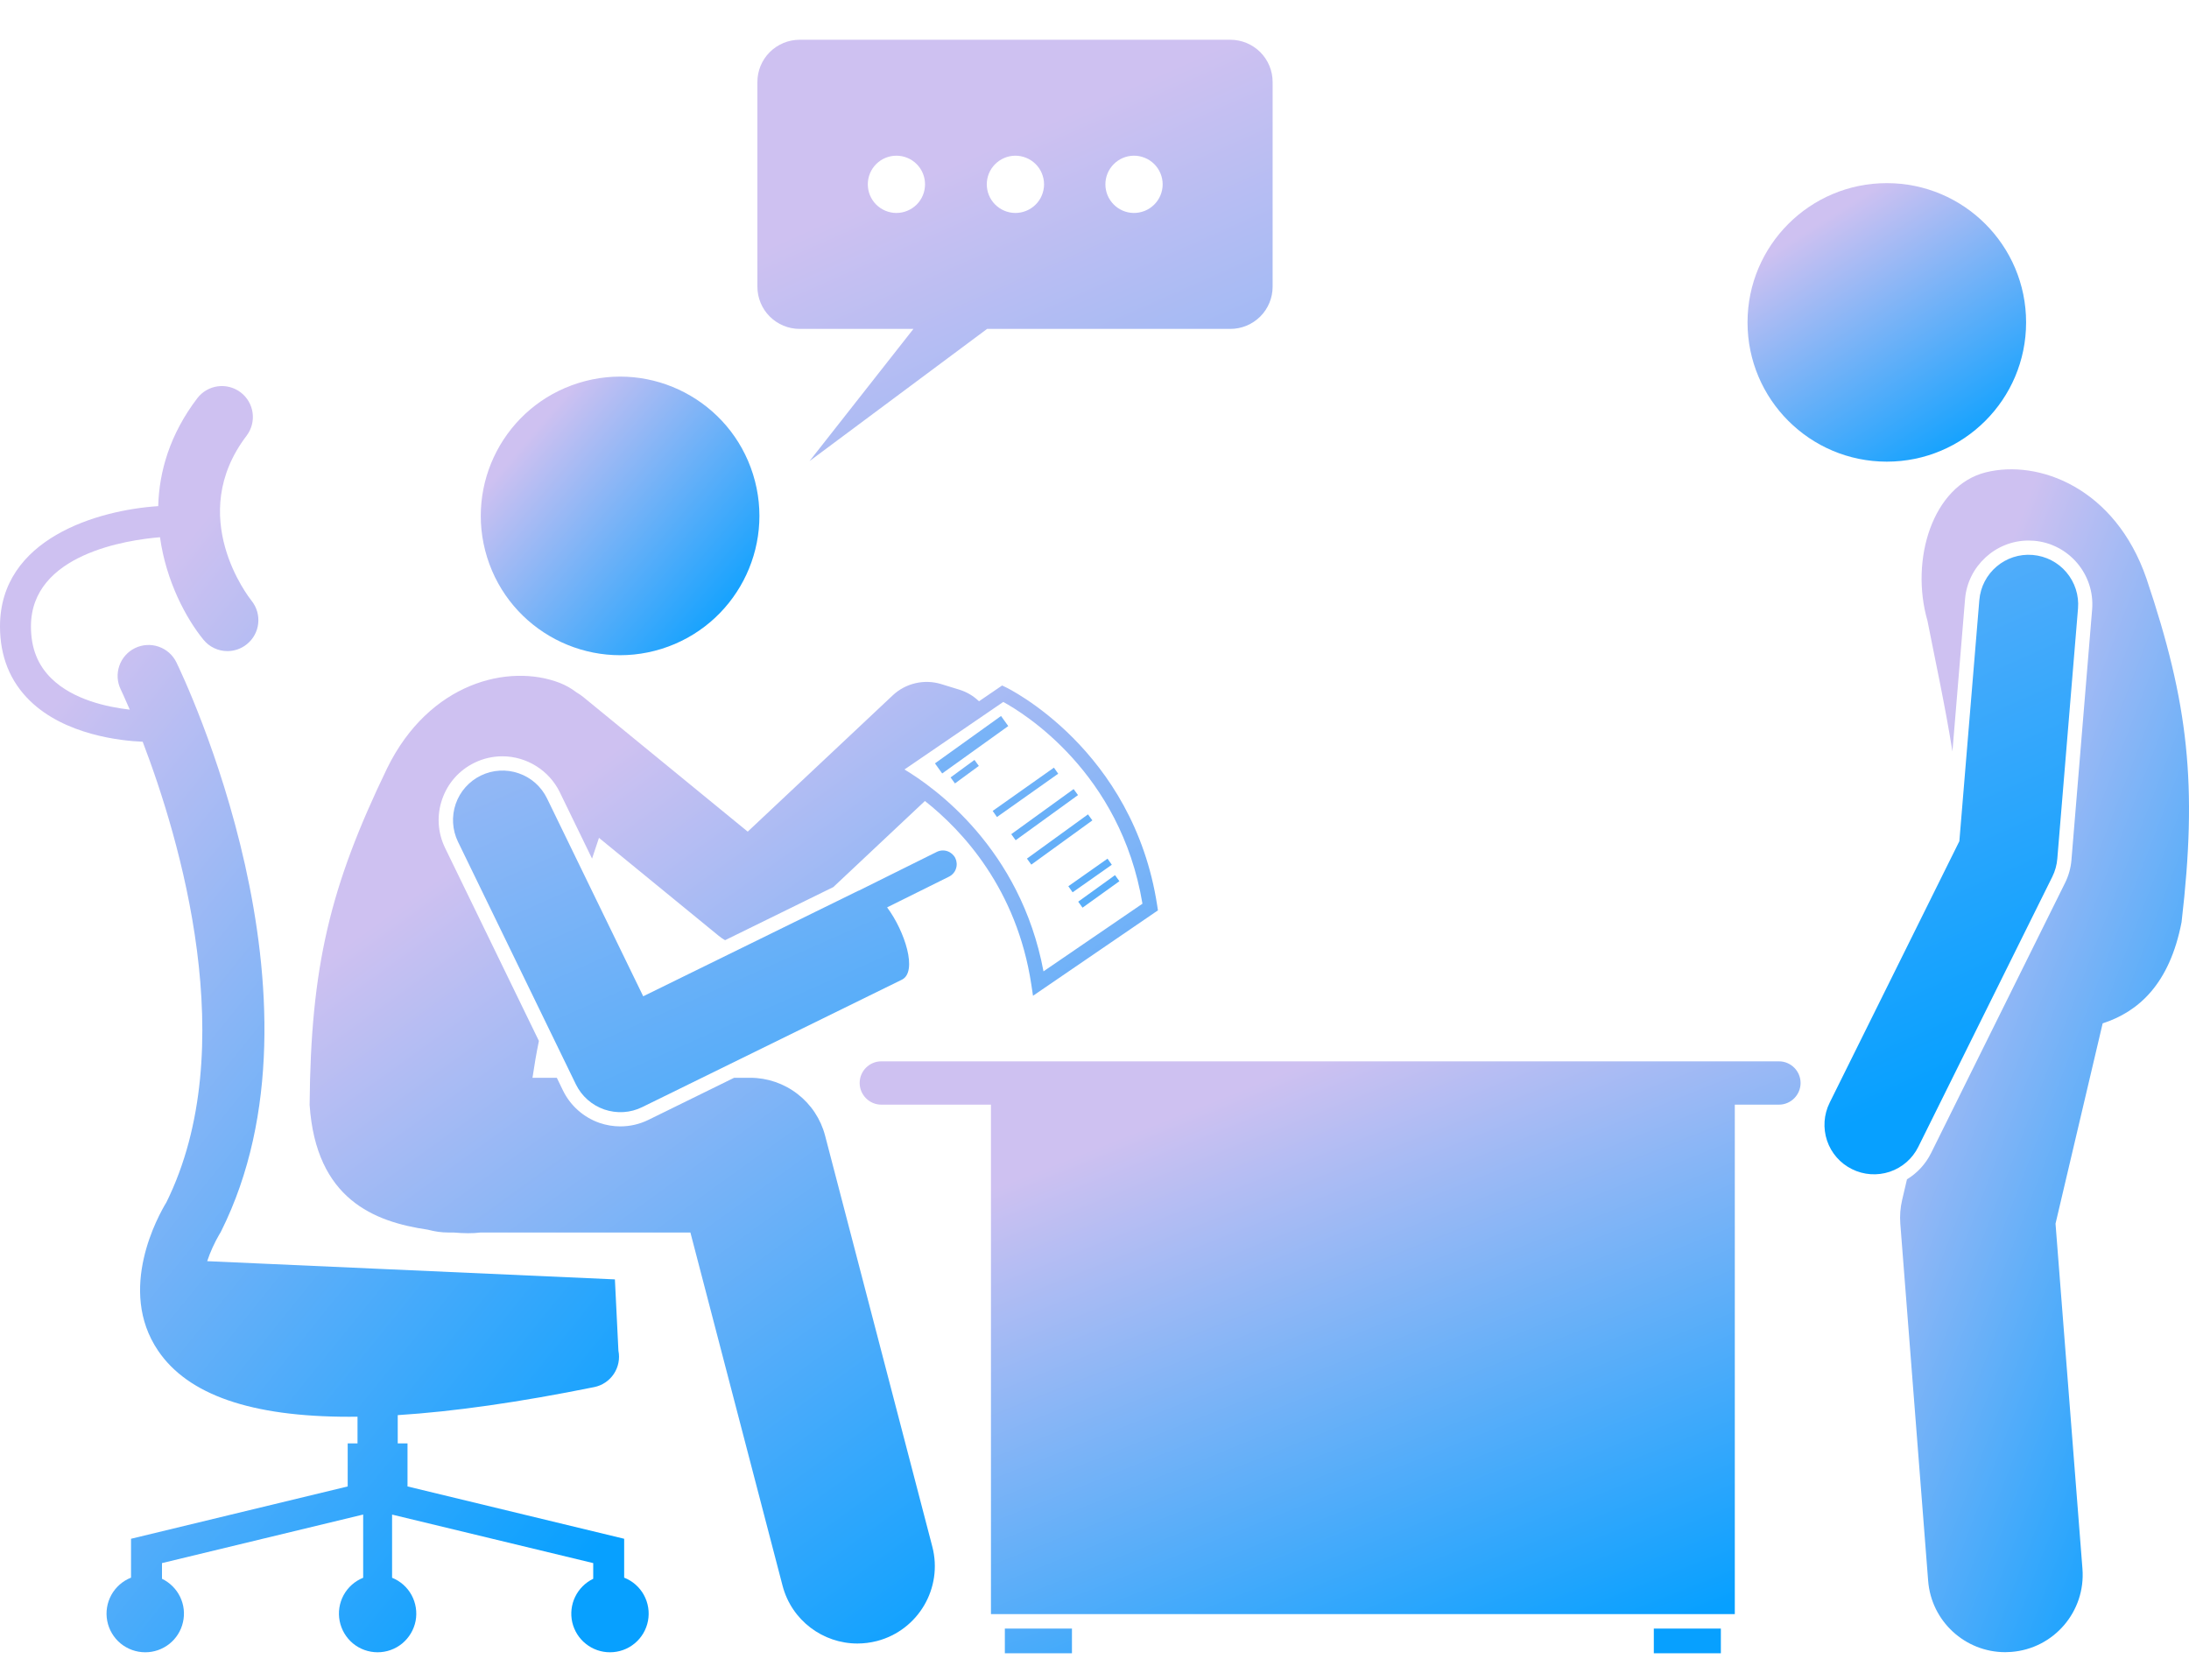
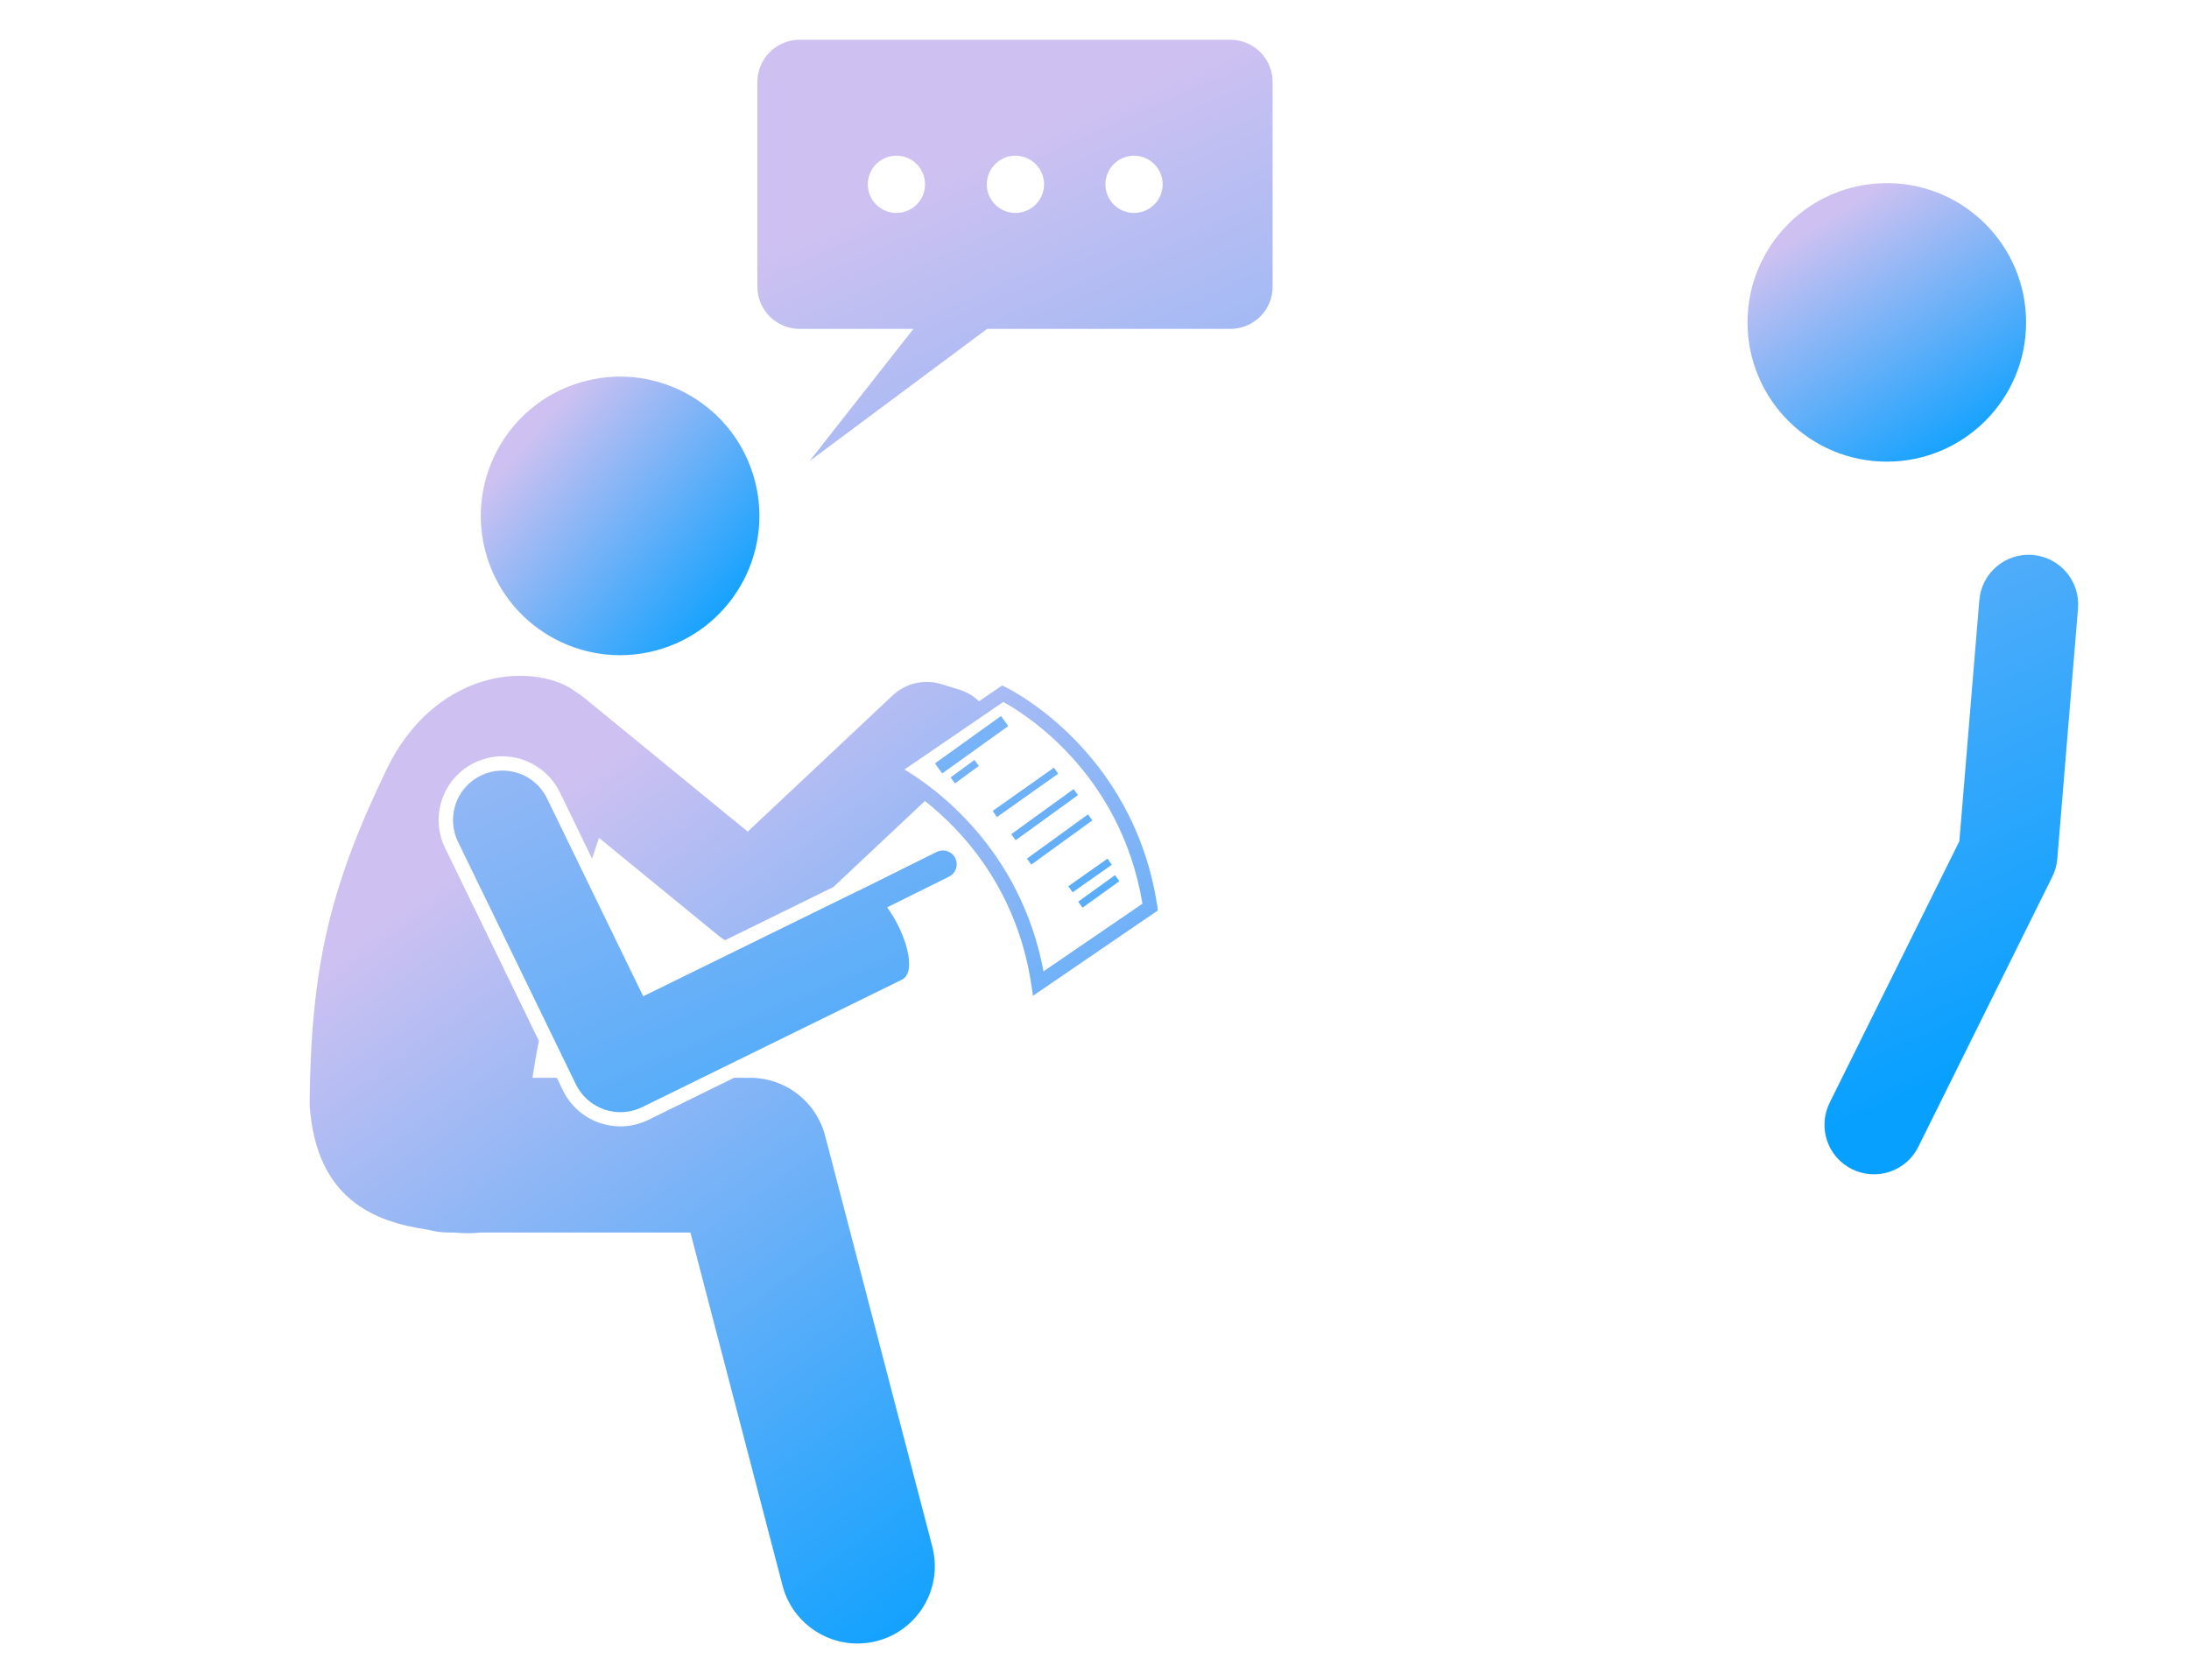
<svg xmlns="http://www.w3.org/2000/svg" width="43" height="33" viewBox="0 0 43 33" fill="none">
-   <path d="M12.261 30.996V30.232L8.005 29.204V28.358H7.813V27.803C8.915 27.733 10.2 27.55 11.673 27.252C11.83 27.22 11.969 27.127 12.058 26.993C12.147 26.859 12.18 26.695 12.148 26.537L12.079 25.136L4.07 24.778C4.131 24.595 4.212 24.418 4.309 24.251C4.322 24.232 4.333 24.212 4.343 24.192C6.633 19.613 3.595 13.28 3.465 13.013C3.394 12.868 3.269 12.757 3.116 12.705C2.964 12.652 2.797 12.663 2.652 12.733C2.507 12.804 2.396 12.929 2.344 13.081C2.291 13.234 2.301 13.401 2.372 13.546C2.376 13.555 2.444 13.696 2.549 13.942C2.112 13.893 1.437 13.749 1.01 13.33C0.739 13.065 0.608 12.73 0.608 12.307C0.608 10.882 2.508 10.607 3.143 10.555C3.263 11.422 3.658 12.154 3.998 12.57C4.055 12.639 4.126 12.696 4.208 12.734C4.289 12.773 4.378 12.792 4.467 12.792C4.607 12.792 4.742 12.744 4.85 12.656C5.111 12.446 5.151 12.063 4.941 11.802C4.888 11.735 3.638 10.142 4.845 8.559C4.941 8.431 4.984 8.27 4.962 8.11C4.94 7.951 4.856 7.807 4.728 7.709C4.6 7.612 4.439 7.569 4.279 7.59C4.12 7.611 3.975 7.695 3.877 7.822C3.337 8.531 3.126 9.264 3.108 9.944C1.916 10.022 0 10.583 0 12.307C0 12.895 0.197 13.386 0.586 13.766C1.275 14.439 2.37 14.555 2.803 14.573C3.527 16.467 4.766 20.591 3.268 23.623C3.116 23.872 2.29 25.337 3.107 26.539C3.694 27.404 4.933 27.835 6.856 27.835C6.91 27.835 6.967 27.834 7.023 27.834V28.358H6.83V29.204L2.574 30.232V30.996C2.409 31.061 2.273 31.181 2.187 31.336C2.102 31.491 2.073 31.67 2.106 31.844C2.139 32.018 2.232 32.175 2.368 32.288C2.504 32.4 2.676 32.462 2.852 32.462C3.025 32.463 3.192 32.404 3.327 32.297C3.462 32.19 3.556 32.04 3.594 31.872C3.633 31.704 3.613 31.528 3.538 31.373C3.463 31.218 3.337 31.093 3.182 31.018V30.71L7.134 29.756V30.998C6.97 31.064 6.835 31.184 6.75 31.339C6.666 31.494 6.638 31.674 6.672 31.847C6.706 32.02 6.798 32.176 6.934 32.289C7.07 32.401 7.241 32.462 7.418 32.462C7.594 32.462 7.765 32.401 7.901 32.289C8.037 32.176 8.13 32.02 8.164 31.847C8.197 31.674 8.169 31.494 8.085 31.339C8.001 31.184 7.865 31.064 7.702 30.998V29.757L11.653 30.71V31.018C11.498 31.093 11.373 31.218 11.298 31.373C11.223 31.528 11.203 31.704 11.241 31.872C11.28 32.04 11.374 32.19 11.509 32.297C11.643 32.404 11.811 32.463 11.983 32.462C12.16 32.462 12.331 32.401 12.467 32.288C12.604 32.175 12.696 32.018 12.729 31.844C12.762 31.671 12.733 31.491 12.648 31.336C12.563 31.181 12.426 31.061 12.261 30.996Z" fill="url(#paint0_linear_980_2630)" />
  <path d="M12.996 12.748C14.438 12.297 15.243 10.763 14.793 9.321C14.342 7.878 12.808 7.074 11.366 7.524C9.923 7.974 9.119 9.508 9.569 10.951C10.019 12.393 11.553 13.198 12.996 12.748Z" fill="url(#paint1_linear_980_2630)" />
  <path d="M16.842 32.29C16.969 32.29 17.098 32.274 17.227 32.241C18.039 32.029 18.526 31.199 18.314 30.386L16.208 22.312C16.123 21.986 15.932 21.698 15.666 21.493C15.4 21.287 15.073 21.175 14.737 21.175H14.421L12.737 22.002C12.566 22.086 12.377 22.13 12.185 22.13C12.046 22.13 11.91 22.107 11.778 22.062C11.464 21.953 11.205 21.724 11.059 21.425L10.938 21.175H10.46C10.495 20.934 10.537 20.692 10.586 20.451L8.743 16.659C8.597 16.358 8.576 16.018 8.686 15.702C8.795 15.386 9.021 15.131 9.322 14.985C9.492 14.902 9.679 14.859 9.869 14.859C10.345 14.859 10.788 15.136 10.996 15.564L11.63 16.869C11.677 16.73 11.723 16.593 11.766 16.461L14.117 18.385C14.157 18.418 14.199 18.447 14.243 18.472L16.37 17.428L18.169 15.737C18.905 16.318 19.973 17.461 20.259 19.343L20.292 19.564L22.746 17.886L22.733 17.799C22.264 14.712 19.782 13.514 19.757 13.502L19.685 13.468L19.231 13.778C19.122 13.672 18.989 13.594 18.843 13.549L18.488 13.44C18.324 13.39 18.149 13.384 17.982 13.423C17.815 13.462 17.661 13.544 17.536 13.662L14.688 16.339L11.455 13.692C11.414 13.659 11.369 13.629 11.323 13.602C11.223 13.525 11.112 13.462 10.994 13.416C9.996 13.031 8.433 13.404 7.604 15.095C6.479 17.426 6.105 18.989 6.082 21.708C6.208 23.562 7.351 24.006 8.402 24.159C8.532 24.195 8.668 24.215 8.809 24.215H8.909C9.109 24.232 9.286 24.235 9.441 24.215H13.562L15.372 31.153C15.55 31.837 16.167 32.29 16.842 32.29ZM22.442 17.755L20.498 19.084C20.046 16.671 18.358 15.472 17.767 15.118L19.708 13.791C20.098 14.004 22.011 15.167 22.442 17.755Z" fill="url(#paint2_linear_980_2630)" />
-   <path d="M34.945 20.852H17.312C17.078 20.852 16.887 21.043 16.887 21.277C16.887 21.511 17.078 21.703 17.312 21.703H19.466V31.712H34.078V21.703H34.945C35.179 21.703 35.37 21.511 35.37 21.277C35.37 21.043 35.179 20.852 34.945 20.852V20.852ZM19.739 31.996H21.057V32.482H19.739V31.996ZM32.487 31.996H33.804V32.482H32.487V31.996Z" fill="url(#paint3_linear_980_2630)" />
  <path d="M37.064 9.07C38.575 9.07 39.8 7.845 39.8 6.334C39.8 4.823 38.575 3.598 37.064 3.598C35.553 3.598 34.328 4.823 34.328 6.334C34.328 7.845 35.553 9.07 37.064 9.07Z" fill="url(#paint4_linear_980_2630)" />
-   <path d="M39.008 9.28C37.97 9.539 37.514 10.988 37.863 12.198C38.008 12.942 38.203 13.828 38.353 14.763L38.601 11.769C38.654 11.125 39.201 10.62 39.847 10.62C39.882 10.62 39.917 10.621 39.953 10.624C40.64 10.681 41.154 11.287 41.097 11.976L40.691 16.895C40.678 17.053 40.635 17.207 40.564 17.349L37.933 22.655C37.827 22.868 37.663 23.047 37.46 23.17L37.365 23.575C37.329 23.728 37.317 23.885 37.329 24.041L37.876 31.058C37.938 31.855 38.604 32.46 39.39 32.46C39.429 32.46 39.469 32.458 39.51 32.455C40.347 32.39 40.972 31.659 40.907 30.822L40.378 24.041L41.304 20.106C42.003 19.879 42.617 19.341 42.854 18.117C43.169 15.416 42.991 13.819 42.164 11.366C41.551 9.585 40.047 9.021 39.008 9.28Z" fill="url(#paint5_linear_980_2630)" />
  <path d="M40.315 17.225C40.37 17.114 40.403 16.995 40.413 16.872L40.82 11.953C40.841 11.696 40.759 11.441 40.592 11.244C40.426 11.047 40.188 10.925 39.93 10.903C39.394 10.858 38.925 11.257 38.881 11.793L38.489 16.527L35.94 21.667C35.826 21.898 35.808 22.165 35.89 22.41C35.972 22.654 36.148 22.856 36.38 22.97C36.611 23.085 36.878 23.103 37.123 23.021C37.367 22.939 37.569 22.762 37.683 22.531L40.315 17.225ZM19.5 15.932L20.703 15.082L20.787 15.201L19.584 16.052L19.5 15.932ZM19.865 16.389L21.09 15.503L21.176 15.621L19.951 16.508L19.865 16.389ZM20.173 16.869L21.372 16L21.458 16.118L20.259 16.987L20.173 16.869ZM18.366 14.998L19.664 14.067L19.806 14.265L18.508 15.196L18.366 14.998ZM18.673 15.274L19.142 14.93L19.228 15.048L18.759 15.392L18.673 15.274ZM20.986 17.412L21.756 16.87L21.84 16.99L21.07 17.531L20.986 17.412ZM21.18 17.715L21.903 17.194L21.989 17.313L21.265 17.833L21.18 17.715ZM12.635 19.574L10.746 15.687C10.69 15.572 10.612 15.469 10.517 15.384C10.421 15.299 10.31 15.234 10.189 15.193C10.069 15.151 9.941 15.133 9.813 15.141C9.686 15.148 9.561 15.181 9.446 15.237C9.214 15.35 9.036 15.55 8.952 15.794C8.868 16.038 8.884 16.305 8.996 16.537L11.312 21.303C11.368 21.418 11.446 21.521 11.542 21.606C11.638 21.691 11.75 21.756 11.871 21.798C11.992 21.839 12.12 21.857 12.248 21.849C12.376 21.841 12.501 21.808 12.616 21.751L17.716 19.248C18.031 19.093 17.776 18.297 17.426 17.827L18.643 17.223C18.708 17.19 18.757 17.134 18.779 17.066C18.802 16.998 18.797 16.924 18.766 16.859C18.734 16.795 18.677 16.746 18.609 16.723C18.541 16.7 18.467 16.705 18.402 16.737L16.872 17.497C16.868 17.498 16.863 17.499 16.859 17.501L12.635 19.574ZM19.39 6.462H24.169C24.389 6.462 24.6 6.374 24.756 6.219C24.912 6.063 24.999 5.852 24.999 5.632V1.611C24.999 1.391 24.912 1.18 24.756 1.024C24.6 0.869 24.389 0.781 24.169 0.781H15.708C15.488 0.781 15.277 0.869 15.121 1.024C14.965 1.18 14.878 1.391 14.878 1.611V5.632C14.878 5.852 14.965 6.063 15.121 6.219C15.277 6.374 15.488 6.462 15.708 6.462H17.943L15.902 9.059L19.39 6.462ZM22.268 3.059C22.343 3.058 22.416 3.072 22.486 3.1C22.555 3.127 22.618 3.169 22.671 3.221C22.724 3.273 22.766 3.336 22.795 3.404C22.824 3.473 22.839 3.547 22.839 3.621C22.839 3.696 22.824 3.77 22.795 3.839C22.766 3.907 22.724 3.97 22.671 4.022C22.618 4.074 22.555 4.116 22.486 4.143C22.416 4.171 22.343 4.185 22.268 4.184C22.12 4.182 21.979 4.121 21.876 4.016C21.772 3.911 21.714 3.769 21.714 3.621C21.714 3.474 21.772 3.332 21.876 3.227C21.979 3.122 22.12 3.061 22.268 3.059ZM19.939 3.059C20.013 3.058 20.087 3.072 20.156 3.1C20.225 3.127 20.288 3.169 20.341 3.221C20.395 3.273 20.437 3.336 20.465 3.404C20.494 3.473 20.509 3.547 20.509 3.621C20.509 3.696 20.494 3.77 20.465 3.839C20.437 3.907 20.395 3.97 20.341 4.022C20.288 4.074 20.225 4.116 20.156 4.143C20.087 4.171 20.013 4.185 19.939 4.184C19.791 4.182 19.65 4.121 19.546 4.016C19.442 3.911 19.384 3.769 19.384 3.621C19.384 3.474 19.442 3.332 19.546 3.227C19.65 3.122 19.791 3.061 19.939 3.059ZM17.047 3.621C17.047 3.472 17.106 3.329 17.211 3.224C17.317 3.118 17.46 3.059 17.609 3.059C17.758 3.059 17.901 3.118 18.007 3.224C18.112 3.329 18.171 3.472 18.171 3.621C18.171 3.771 18.112 3.914 18.007 4.019C17.901 4.124 17.758 4.184 17.609 4.184C17.46 4.184 17.317 4.124 17.211 4.019C17.106 3.914 17.047 3.771 17.047 3.621Z" fill="url(#paint6_linear_980_2630)" />
  <defs>
    <linearGradient id="paint0_linear_980_2630" x1="0.265" y1="14.841" x2="14.829" y2="26.604" gradientUnits="userSpaceOnUse">
      <stop stop-color="#CEC1F1" />
      <stop offset="1" stop-color="#07A0FF" />
    </linearGradient>
    <linearGradient id="paint1_linear_980_2630" x1="9.338" y1="9.828" x2="13.56" y2="13.408" gradientUnits="userSpaceOnUse">
      <stop stop-color="#CEC1F1" />
      <stop offset="1" stop-color="#07A0FF" />
    </linearGradient>
    <linearGradient id="paint2_linear_980_2630" x1="6.429" y1="18.823" x2="17.244" y2="33.769" gradientUnits="userSpaceOnUse">
      <stop stop-color="#CEC1F1" />
      <stop offset="1" stop-color="#07A0FF" />
    </linearGradient>
    <linearGradient id="paint3_linear_980_2630" x1="17.272" y1="24.244" x2="22.067" y2="36.26" gradientUnits="userSpaceOnUse">
      <stop stop-color="#CEC1F1" />
      <stop offset="1" stop-color="#07A0FF" />
    </linearGradient>
    <linearGradient id="paint4_linear_980_2630" x1="34.442" y1="5.194" x2="37.406" y2="9.868" gradientUnits="userSpaceOnUse">
      <stop stop-color="#CEC1F1" />
      <stop offset="1" stop-color="#07A0FF" />
    </linearGradient>
    <linearGradient id="paint5_linear_980_2630" x1="37.443" y1="15.999" x2="46.778" y2="19.594" gradientUnits="userSpaceOnUse">
      <stop stop-color="#CEC1F1" />
      <stop offset="1" stop-color="#07A0FF" />
    </linearGradient>
    <linearGradient id="paint6_linear_980_2630" x1="9.564" y1="7.283" x2="19.447" y2="29.603" gradientUnits="userSpaceOnUse">
      <stop stop-color="#CEC1F1" />
      <stop offset="1" stop-color="#07A0FF" />
    </linearGradient>
  </defs>
</svg>